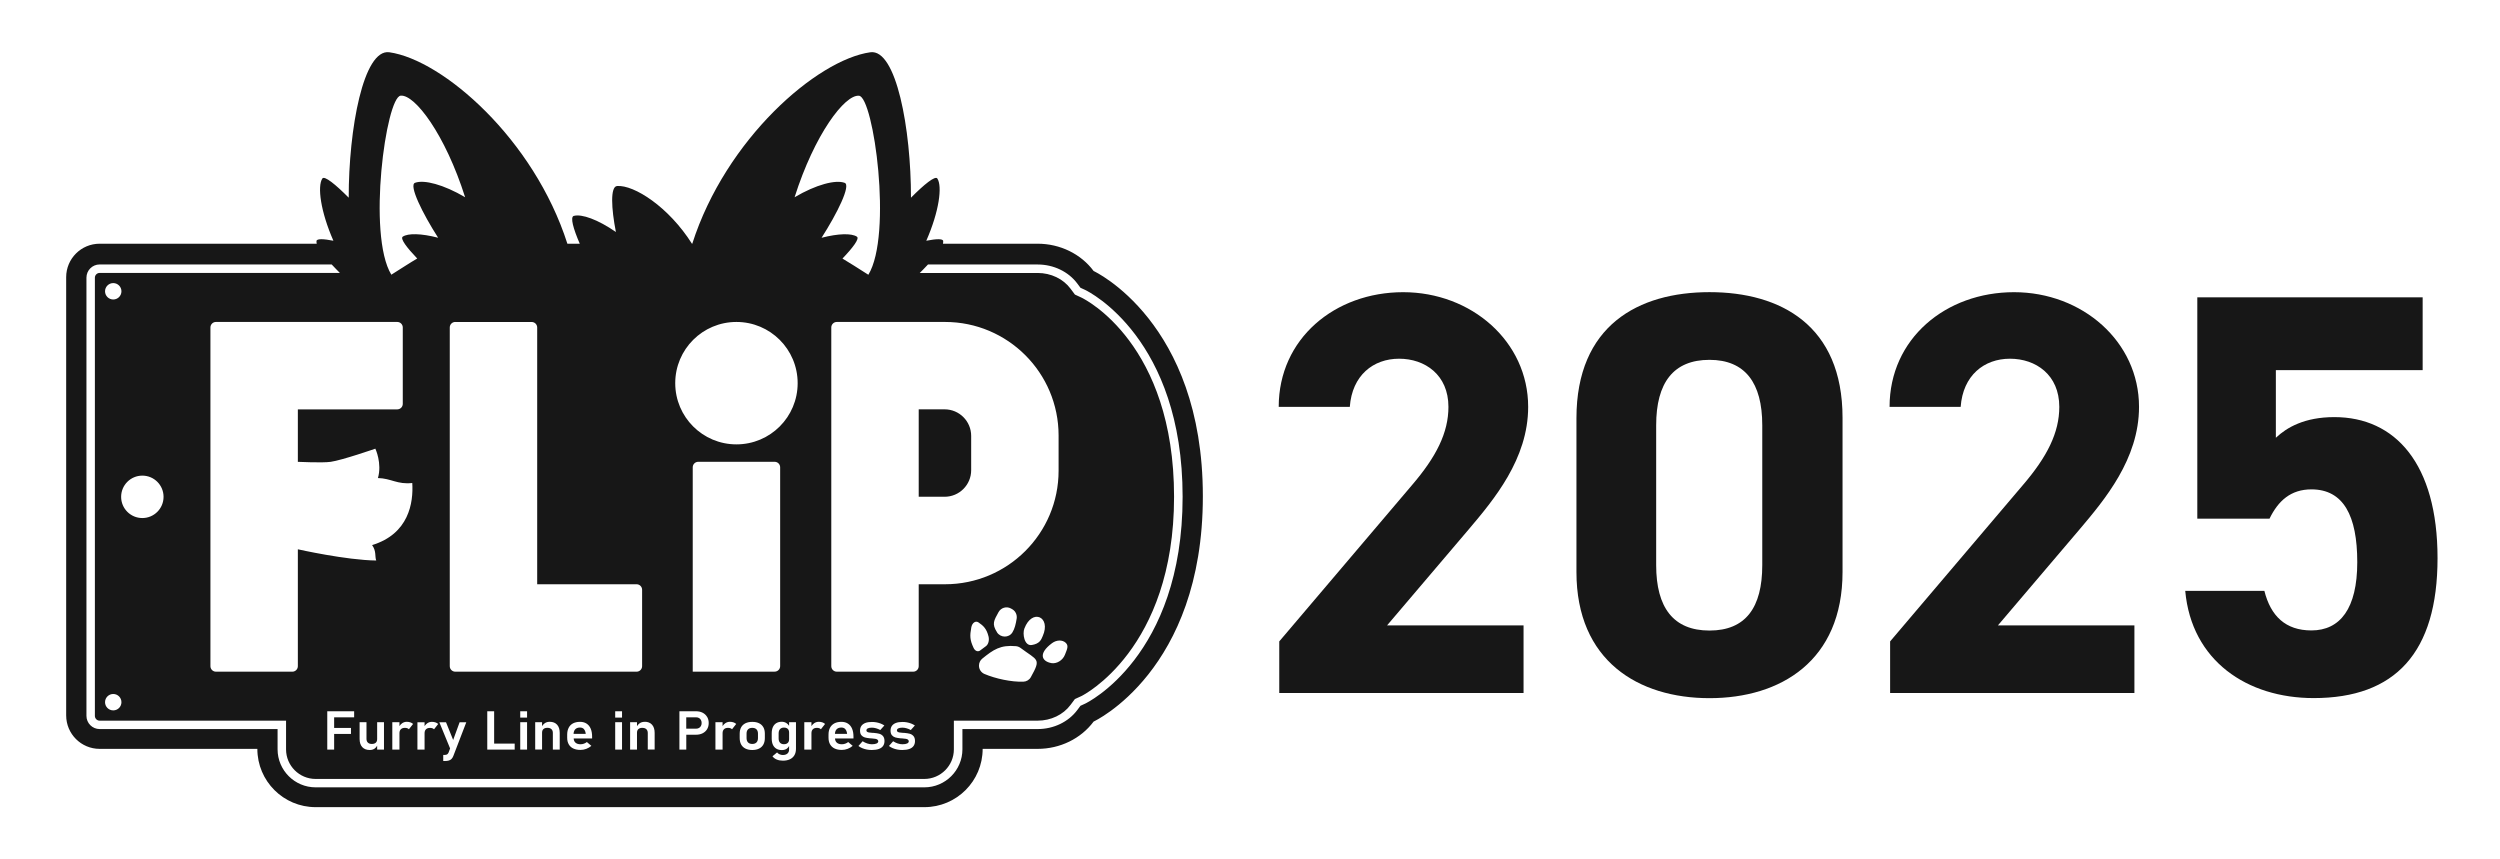
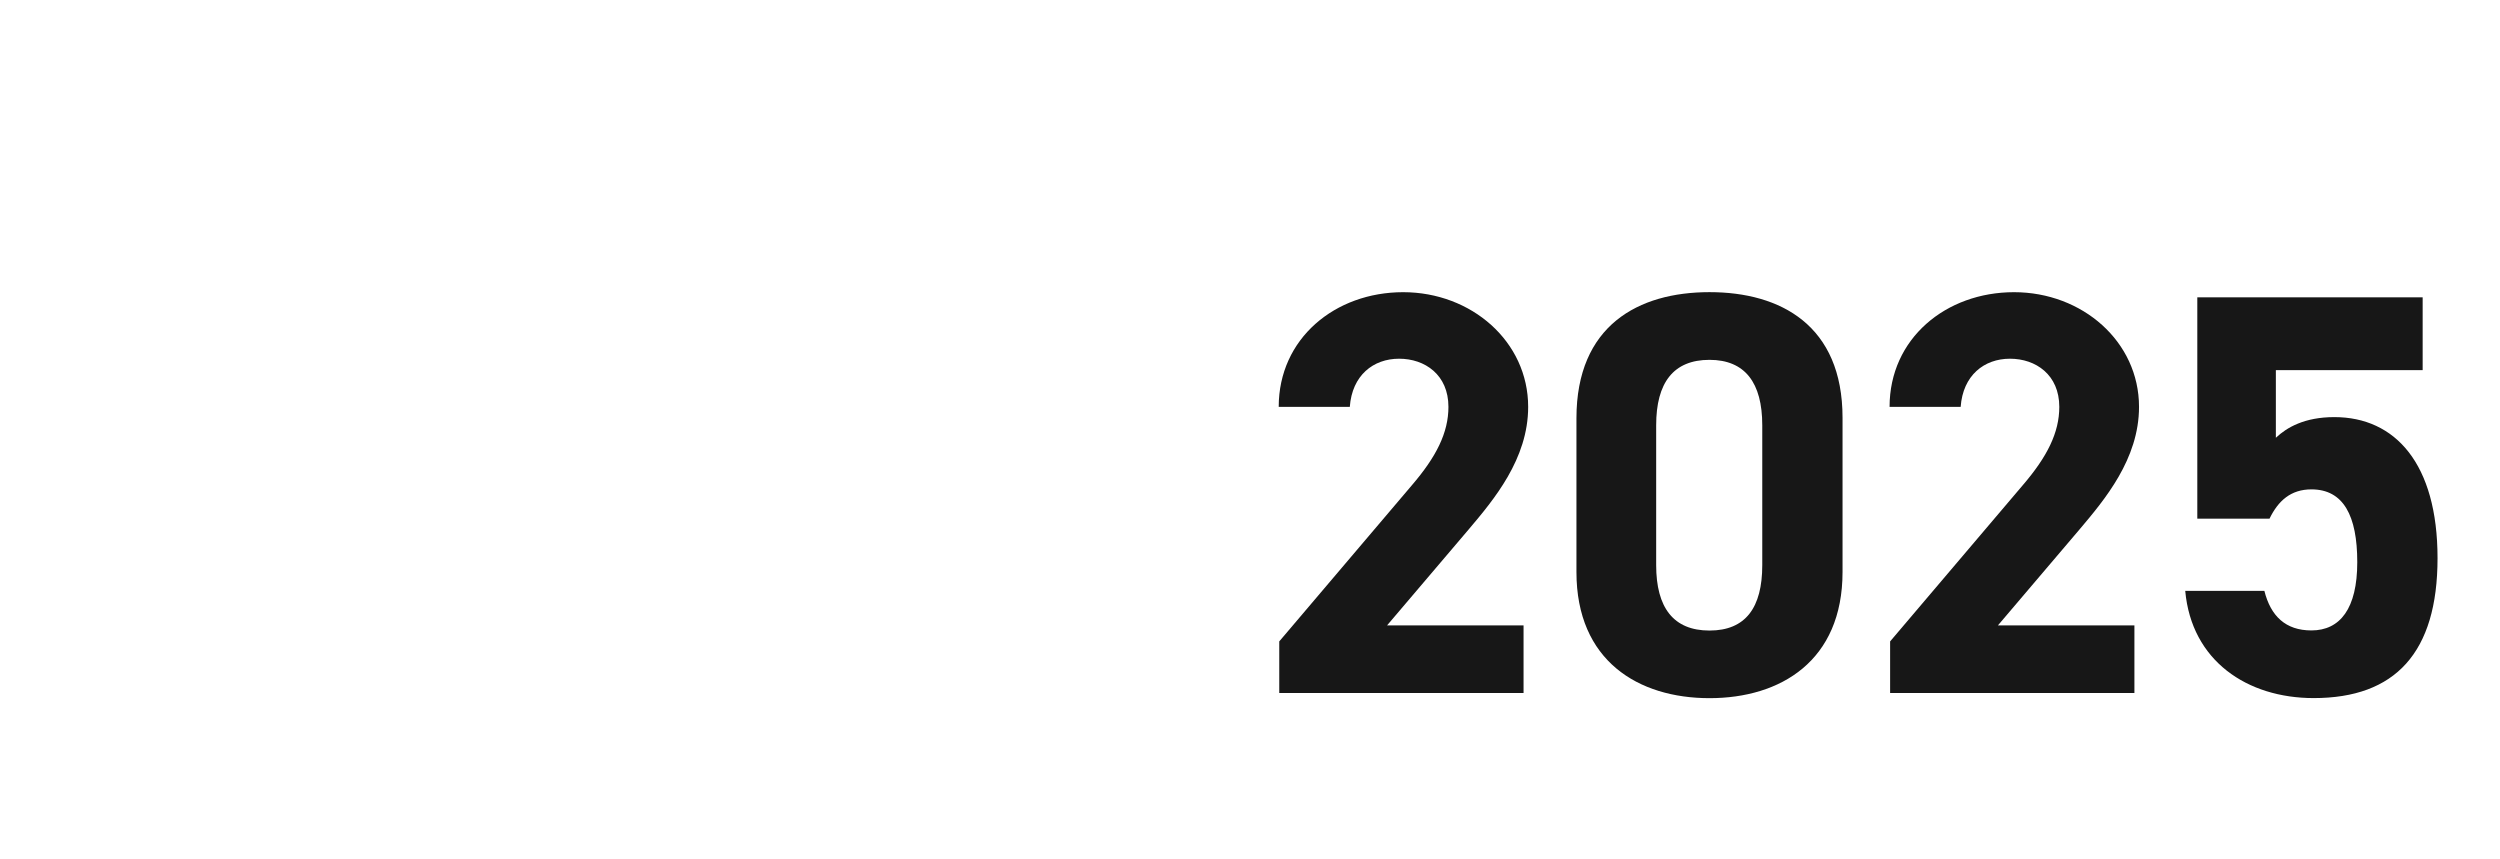
<svg xmlns="http://www.w3.org/2000/svg" id="_レイヤー_1" data-name="レイヤー 1" viewBox="0 0 640 220">
  <defs>
    <style>
      .cls-1 {
        fill: #171717;
      }
    </style>
  </defs>
-   <path class="cls-1" d="M179.44,184.32c.12.22.18.48.18.77s-.06.54-.18.76c-.12.22-.29.39-.5.51-.21.12-.46.18-.75.18h-2.51v-2.91h2.51c.28,0,.53.06.75.18.22.12.38.29.5.51ZM202.01,187.53c0-.27-.05-.5-.15-.69-.1-.19-.25-.33-.45-.43-.2-.1-.43-.15-.71-.15-.44,0-.77.13-1.01.39-.24.26-.36.63-.36,1.09v1.32c0,.46.12.82.36,1.08.24.25.58.38,1.01.38.28,0,.52-.05.71-.15.2-.1.35-.25.45-.43.1-.19.15-.42.15-.68v-1.73ZM307.93,127.06c0,44.76-27.96,57.66-27.96,57.66-3.26,4.38-8.61,6.99-14.33,6.99h-14.08c0,8.24-6.68,14.92-14.92,14.92H80.8c-8.24,0-14.92-6.68-14.92-14.92h0s-40.37,0-40.37,0c-4.73,0-8.57-3.83-8.57-8.57v-112.18c0-4.73,3.83-8.57,8.57-8.57h55.57c-.05-.24-.07-.47-.06-.67.04-.66,1.78-.59,4.33-.09-3.3-7.52-4.14-13.94-2.83-15.93.53-.81,3.42,1.55,6.75,4.91-.02-17.58,3.76-38.18,10.41-37.23,13.69,1.96,36.99,22.2,45.57,49.01h3.17c-1.65-3.82-2.51-6.85-1.53-7.12,2.02-.55,6.15.92,10.78,4.12-1.18-6.02-1.47-11.63.3-11.77,4.36-.33,13.23,5.36,19.17,14.77h.08c8.58-26.81,31.89-47.06,45.58-49.01,6.65-.95,10.43,19.66,10.41,37.23,3.33-3.36,6.22-5.72,6.75-4.91,1.31,1.99.47,8.42-2.83,15.93,2.56-.5,4.3-.57,4.33.09.01.2-.02.43-.06.67h24.24c5.72,0,11.08,2.61,14.33,6.99,0,0,27.96,12.9,27.96,57.66ZM214.22,82.42c-.78,0-1.41.63-1.41,1.41v86.71c0,.78.63,1.41,1.41,1.41h19.56c.78,0,1.41-.63,1.41-1.41v-20.97h6.74c16.05,0,29.07-13.01,29.07-29.07v-9.01c0-16.05-13.01-29.07-29.07-29.07h-27.71ZM250.62,170.43c0,.91.55,1.74,1.39,2.1,2.83,1.21,6.96,2.1,9.99,1.98.79-.03,1.52-.47,1.9-1.17,2.71-4.85,1.72-4.2-2.64-7.47-.34-.25-.75-.41-1.17-.45-3.99-.36-5.77.87-8.63,3.19-.53.43-.84,1.08-.84,1.77v.04ZM250.93,166.51l1.48-1.1c.61-.45.89-1.5.66-2.45-.5-2.04-1.35-2.78-2.57-3.62-.75-.52-1.64.1-1.85,1.28-.39,2.14-.39,3.17.59,5.25.38.8,1.1,1.08,1.7.64ZM255.22,161.86c.92,1.44,3.05,1.49,3.96.03.57-.91.86-2.09,1.09-3.55.14-.93-.29-1.87-1.1-2.36-.13-.08-.26-.15-.39-.22-1.13-.61-2.54-.18-3.16.95-1.2,2.18-1.75,3.02-.39,5.14ZM266.93,162.85c2.23-4.98-2.72-7.18-4.69-1.94-.52,1.27-.05,4.54,1.92,4.21,1.97-.33,2.37-1.3,2.77-2.27ZM269.09,169.75c1.41.26,2.98-.7,3.54-2.15.53-1.38,1.02-2.26.2-3.04-.87-.82-2.36-.76-3.51.09-3.65,2.71-2.57,4.65-.23,5.09ZM232.65,189.75c0,.25-.14.44-.42.58-.28.13-.68.2-1.22.2-.38,0-.78-.07-1.18-.2-.4-.13-.8-.32-1.19-.57l-1.07,1.21c.29.22.61.41.97.56.36.15.75.27,1.16.35.41.08.85.12,1.3.12.7,0,1.29-.09,1.78-.26.48-.17.85-.43,1.09-.77.24-.34.37-.76.37-1.25,0-.56-.13-.99-.39-1.29-.26-.29-.58-.49-.95-.59-.37-.1-.84-.17-1.4-.22-.02,0-.04,0-.06,0h-.05s-.08,0-.11,0c-.04,0-.08,0-.11-.01-.38-.03-.67-.06-.86-.09-.2-.03-.36-.08-.5-.17-.13-.08-.2-.2-.2-.35,0-.24.12-.42.36-.54s.59-.18,1.05-.18c.34,0,.7.05,1.06.16.37.1.73.25,1.08.45l1.05-1.17c-.3-.2-.63-.36-.97-.5-.34-.13-.7-.23-1.07-.3-.37-.07-.76-.1-1.15-.1-.66,0-1.21.08-1.66.25-.45.17-.79.42-1.03.75-.23.33-.35.74-.35,1.22,0,.51.12.91.35,1.18.23.27.52.46.86.56.34.1.78.17,1.32.23.02,0,.04,0,.06,0,.02,0,.04,0,.06,0,.06,0,.13.02.2.02.07,0,.13,0,.2.01.38.03.67.07.88.1.21.04.38.1.52.2.14.1.21.24.21.43ZM224.84,189.75c0,.25-.14.44-.42.58-.28.13-.68.2-1.22.2-.38,0-.78-.07-1.18-.2-.4-.13-.8-.32-1.19-.57l-1.07,1.21c.29.22.61.41.97.56.36.15.75.27,1.16.35.41.08.85.12,1.3.12.7,0,1.29-.09,1.78-.26.48-.17.85-.43,1.09-.77.24-.34.37-.76.37-1.25,0-.56-.13-.99-.39-1.29-.26-.29-.58-.49-.95-.59-.37-.1-.84-.17-1.4-.22-.02,0-.04,0-.06,0h-.05s-.08,0-.11,0c-.04,0-.07,0-.11-.01-.38-.03-.67-.06-.86-.09-.2-.03-.36-.08-.5-.17-.13-.08-.2-.2-.2-.35,0-.24.12-.42.36-.54s.59-.18,1.05-.18c.34,0,.7.05,1.06.16.37.1.73.25,1.08.45l1.05-1.17c-.3-.2-.63-.36-.97-.5-.34-.13-.7-.23-1.07-.3-.37-.07-.76-.1-1.15-.1-.66,0-1.21.08-1.66.25-.45.17-.79.42-1.03.75-.23.33-.35.74-.35,1.22,0,.51.12.91.35,1.18.23.27.52.46.86.56.34.1.78.17,1.32.23.02,0,.04,0,.06,0,.02,0,.04,0,.06,0,.06,0,.13.02.2.02.07,0,.13,0,.2.01.38.03.67.07.88.1.21.04.38.1.52.2.14.1.21.24.21.43ZM213.76,189.05h4.73v-.46c0-.8-.12-1.48-.36-2.05-.24-.57-.6-1-1.06-1.3-.46-.3-1.02-.45-1.67-.45-.69,0-1.28.13-1.78.38-.49.26-.87.63-1.13,1.12-.26.49-.39,1.08-.39,1.77v.79c0,.67.13,1.23.4,1.7.27.47.66.83,1.17,1.07.51.24,1.12.36,1.85.36.49,0,.98-.09,1.46-.27.48-.18.92-.44,1.31-.77l-1.15-.98c-.23.18-.48.32-.76.42-.28.1-.57.15-.86.15-.57,0-1.01-.14-1.32-.43-.28-.25-.41-.62-.44-1.06ZM203.41,50.5c5.53-3.27,10.53-4.55,12.83-3.69,1.64.61-1.92,7.83-5.92,14.06,4.34-1.12,7.69-1.18,9.05-.28.72.48-1,2.78-3.7,5.6,1.82,1.06,3.85,2.4,6.63,4.15,6.23-10.21,1.35-45.46-2.39-45.83-3.64-.36-11.4,9.9-16.5,26ZM207.73,185.89v-1h-1.83v7h1.83v-4.2c0-.43.12-.76.36-1,.24-.24.58-.36,1.03-.36.23,0,.42.03.6.09.17.06.32.15.43.27l1.07-1.36c-.2-.18-.44-.32-.71-.41-.27-.09-.57-.14-.9-.14-.43,0-.82.12-1.17.35-.28.18-.51.45-.71.75ZM172.86,98.09c0,8.65,7.01,15.67,15.67,15.67s15.67-7.01,15.67-15.67-7.01-15.67-15.67-15.67-15.67,7.01-15.67,15.67ZM202.01,190.96v.89c0,.45-.14.81-.43,1.06-.29.25-.68.37-1.18.37-.28,0-.55-.06-.81-.17-.26-.11-.48-.27-.66-.49l-1.18.99c.26.35.62.63,1.09.83.47.2.99.29,1.58.29.71,0,1.31-.12,1.81-.36.5-.24.88-.59,1.15-1.05.26-.46.39-1.01.39-1.65v-6.79h-1.76v.93c-.19-.29-.42-.54-.7-.71-.36-.22-.75-.33-1.18-.33-.54,0-1,.12-1.39.35-.38.23-.68.57-.88,1.01-.2.44-.3.98-.3,1.6v1.34c0,.62.1,1.15.3,1.59.2.44.5.77.89,1.01.39.23.86.35,1.41.35.48,0,.88-.11,1.22-.33.28-.18.48-.43.63-.71ZM198.31,171.94c.78,0,1.41-.63,1.41-1.41v-50.9c0-.78-.63-1.41-1.41-1.41h-19.56c-.78,0-1.41.63-1.41,1.41v52.31h20.97ZM195.42,186.18c-.25-.45-.62-.8-1.1-1.03-.48-.24-1.06-.35-1.74-.35s-1.26.12-1.74.35c-.48.24-.85.58-1.1,1.03-.25.45-.38,1-.38,1.63v1.14c0,.64.13,1.19.38,1.65.25.46.62.8,1.1,1.04.48.24,1.06.36,1.74.36s1.26-.12,1.74-.36c.48-.24.85-.58,1.1-1.04.25-.45.38-1,.38-1.64v-1.16c0-.63-.13-1.18-.38-1.63ZM184.98,185.89v-1h-1.83v7h1.83v-4.2c0-.43.12-.76.36-1,.24-.24.58-.36,1.03-.36.23,0,.42.03.6.09.17.06.32.15.43.27l1.07-1.36c-.2-.18-.44-.32-.71-.41-.27-.09-.57-.14-.9-.14-.43,0-.82.12-1.17.35-.28.18-.51.45-.71.75ZM181.01,183.51c-.27-.45-.66-.81-1.15-1.06-.5-.25-1.07-.37-1.72-.37h-4.21v9.81h1.76v-3.8h2.46c.65,0,1.23-.12,1.72-.37.49-.25.88-.6,1.15-1.05.27-.45.41-.98.41-1.58s-.14-1.12-.41-1.58ZM165.03,184.79c-.48,0-.89.11-1.24.34-.28.18-.51.45-.72.76v-1h-1.76v7h1.76v-4.33c0-.39.12-.69.35-.91.24-.21.57-.32,1-.32s.8.11,1.04.34.37.55.37.97v4.24h1.76v-4.25c0-.91-.22-1.61-.67-2.11-.45-.5-1.08-.75-1.89-.75ZM116.55,82.42c-.78,0-1.41.63-1.41,1.41v86.71c0,.78.63,1.41,1.41,1.41h46.42c.78,0,1.41-.63,1.41-1.41v-19.56c0-.78-.63-1.41-1.41-1.41h-25.45v-65.73c0-.78-.63-1.41-1.41-1.41h-19.56ZM159.24,183.7v-1.61h-1.75v1.61h1.75ZM157.49,184.89v7h1.75v-7h-1.75ZM146.85,189.05h4.73v-.46c0-.8-.12-1.48-.36-2.05-.24-.57-.6-1-1.06-1.3-.46-.3-1.02-.45-1.67-.45-.69,0-1.28.13-1.78.38-.49.26-.87.63-1.12,1.12-.26.49-.39,1.08-.39,1.77v.79c0,.67.13,1.23.4,1.7.27.47.66.83,1.17,1.07.51.24,1.13.36,1.85.36.49,0,.98-.09,1.46-.27.48-.18.92-.44,1.31-.77l-1.15-.98c-.23.18-.48.32-.76.42-.28.1-.57.15-.86.15-.57,0-1.01-.14-1.32-.43-.28-.25-.41-.62-.44-1.06ZM141.53,187.65v4.24h1.76v-4.25c0-.91-.22-1.61-.67-2.11-.45-.5-1.08-.75-1.89-.75-.48,0-.89.11-1.24.34-.28.18-.51.45-.72.76v-1h-1.76v7h1.76v-4.33c0-.39.12-.69.35-.91.24-.21.57-.32,1-.32s.8.11,1.04.34c.25.23.37.55.37.97ZM134.93,183.7v-1.61h-1.75v1.61h1.75ZM133.18,184.89v7h1.75v-7h-1.75ZM126.5,190.35v-8.26h-1.76v9.81h7.02v-1.54h-5.26ZM115.23,191.58l-.39,1.06c-.1.22-.22.38-.38.48-.15.09-.36.14-.61.14h-.38v1.56h.38c.41,0,.75-.04,1.03-.12.28-.08.51-.21.7-.4.19-.19.34-.44.47-.76l3.32-8.64h-1.71l-1.65,4.53-1.83-4.53h-1.71l2.75,6.69ZM100.17,70.33c2.79-1.75,4.81-3.09,6.64-4.15-2.7-2.82-4.42-5.11-3.7-5.6,1.36-.9,4.71-.84,9.05.28-3.99-6.23-7.56-13.45-5.92-14.06,2.3-.86,7.3.43,12.83,3.69-5.11-16.1-12.87-26.36-16.5-26-3.75.37-8.62,35.62-2.39,45.83ZM108.69,185.89v-.99h-1.83v7h1.83v-4.2c0-.43.12-.76.36-1,.24-.24.58-.36,1.03-.36.23,0,.42.03.6.09.17.06.32.15.43.27l1.07-1.36c-.2-.18-.44-.32-.71-.41-.27-.09-.57-.14-.9-.14-.43,0-.82.12-1.17.35-.28.18-.51.45-.71.75ZM102.26,185.89v-1h-1.83v7h1.83v-4.2c0-.43.12-.76.36-1,.24-.24.58-.36,1.03-.36.23,0,.42.03.6.09.17.06.32.15.43.27l1.07-1.36c-.2-.18-.44-.32-.71-.41-.27-.09-.57-.14-.9-.14-.43,0-.82.12-1.17.35-.28.18-.51.45-.71.75ZM71.78,82.42h-16.5c-.78,0-1.41.63-1.41,1.41v86.71c0,.78.63,1.41,1.41,1.41h19.56c.78,0,1.41-.63,1.41-1.41v-29.92s12.41,2.79,20.06,2.87c-.39-1.05.08-2.38-1.05-3.95,9.39-2.85,10.61-10.83,10.28-15.89-3.84.43-5.38-1.19-8.79-1.27,1.1-3.79-.66-7.52-.66-7.52,0,0-8.49,2.95-11.44,3.37-2.08.3-8.4,0-8.4,0v-13.43h25.45c.78,0,1.41-.63,1.41-1.41v-19.56c0-.78-.63-1.41-1.41-1.41h-29.92ZM96.55,190.88v1.01h1.75v-7h-1.75v4.32c0,.4-.12.71-.35.92-.24.21-.57.32-1.01.32s-.77-.11-1.01-.34c-.24-.23-.36-.55-.36-.96v-4.26h-1.76v4.29c0,.9.23,1.59.68,2.08.45.49,1.09.74,1.92.74.49,0,.91-.12,1.26-.37.28-.2.48-.46.63-.74ZM85.54,186.34v-2.71h5.12v-1.54h-6.88v9.81h1.76v-4.01h4.31v-1.54h-4.31ZM302.75,127.18c0-40.49-23.92-52.47-24.95-52.96l-1.2-.55-.79-1.06c-2.28-3.07-6.09-4.9-10.17-4.9h-28.08l-.16.17c-.33.36-.68.72-1.04,1.09l-.9.91h30.17c3.41,0,6.56,1.51,8.43,4.03l1.12,1.5,1.68.78c.97.47,23.7,11.86,23.7,51s-23.45,50.88-23.69,50.99l-1.7.78-1.12,1.5c-1.87,2.52-5.03,4.03-8.43,4.03h-21.43v7.35c0,4.17-3.4,7.57-7.57,7.57H80.8c-4.18,0-7.57-3.4-7.57-7.57v-7.35H25.51c-.67,0-1.22-.55-1.22-1.22v-112.18c0-.67.55-1.22,1.22-1.22h61.5l-.9-.91c-.36-.37-.72-.73-1.04-1.09l-.16-.17H25.51c-1.87,0-3.38,1.52-3.38,3.38v112.18c0,1.87,1.52,3.38,3.38,3.38h45.55v5.18c0,5.37,4.37,9.74,9.74,9.74h155.84c5.37,0,9.74-4.37,9.74-9.74v-5.18h19.26c4.09,0,7.89-1.83,10.17-4.9l.79-1.06,1.2-.55c.25-.11,24.95-11.96,24.95-52.96ZM26.89,179.76c0,1.16.94,2.1,2.1,2.1s2.1-.94,2.1-2.1-.94-2.1-2.1-2.1-2.1.94-2.1,2.1ZM28.99,76.67c1.16,0,2.1-.94,2.1-2.1s-.94-2.1-2.1-2.1-2.1.94-2.1,2.1.94,2.1,2.1,2.1ZM36.44,132.62c3,0,5.43-2.43,5.43-5.43s-2.43-5.43-5.43-5.43-5.43,2.43-5.43,5.43,2.43,5.43,5.43,5.43ZM192.58,186.33c-.47,0-.83.13-1.08.38-.26.26-.38.62-.38,1.09v1.16c0,.47.13.84.38,1.1.25.26.61.39,1.08.39s.83-.13,1.08-.39c.25-.26.38-.62.38-1.1v-1.16c0-.47-.13-.83-.38-1.09-.26-.26-.62-.38-1.08-.38ZM149.49,186.65c-.25-.27-.59-.4-1.01-.4-.53,0-.94.15-1.23.46-.26.28-.39.67-.42,1.16h3.11v-.07c-.06-.49-.21-.87-.46-1.14ZM248.62,120.38v-8.79c0-3.75-3.04-6.8-6.8-6.8h-6.63v22.38h6.63c3.75,0,6.8-3.04,6.8-6.8ZM216.4,186.65c-.25-.27-.59-.4-1.01-.4-.53,0-.94.15-1.23.46-.26.28-.39.67-.42,1.16h3.11v-.07c-.06-.49-.21-.87-.46-1.14Z" />
  <g>
    <path class="cls-1" d="M390.03,177.41h-62.54v-13.21l33.91-39.93c6.31-7.34,9.4-13.51,9.4-20.11,0-8.22-6.02-12.33-12.63-12.33s-12.04,4.26-12.62,12.33h-18.2c0-17.47,14.39-29.36,31.86-29.36s32,12.62,32,29.36c0,13.36-8.81,23.78-15.27,31.42l-20.85,24.52h34.94v17.32Z" />
    <path class="cls-1" d="M471.69,146.43c0,22.76-15.86,32.3-34.06,32.3s-34.06-9.54-34.06-32.3v-39.34c0-23.78,15.86-32.3,34.06-32.3s34.06,8.51,34.06,32.15v39.49ZM437.63,92.12c-9.25,0-13.65,5.87-13.65,16.74v35.82c0,10.86,4.4,16.74,13.65,16.74s13.51-5.87,13.51-16.74v-35.82c0-10.86-4.4-16.74-13.51-16.74Z" />
    <path class="cls-1" d="M546.41,177.41h-62.54v-13.21l33.91-39.93c6.31-7.34,9.4-13.51,9.4-20.11,0-8.22-6.02-12.33-12.63-12.33s-12.04,4.26-12.62,12.33h-18.2c0-17.47,14.39-29.36,31.86-29.36s32,12.62,32,29.36c0,13.36-8.81,23.78-15.27,31.42l-20.85,24.52h34.94v17.32Z" />
    <path class="cls-1" d="M581.01,132.78h-18.5v-56.67h57.69v18.64h-37.58v17.32c2.79-2.64,7.34-5.29,14.97-5.29,15.56,0,26.42,11.89,26.42,36.11s-10.86,35.82-31.71,35.82c-17.03,0-31.27-9.54-32.88-27.45h20.26c1.62,6.46,5.43,10.13,12.04,10.13,7.34,0,11.74-5.58,11.74-17.47s-3.52-18.64-11.74-18.64c-5.29,0-8.51,2.94-10.72,7.49Z" />
  </g>
</svg>